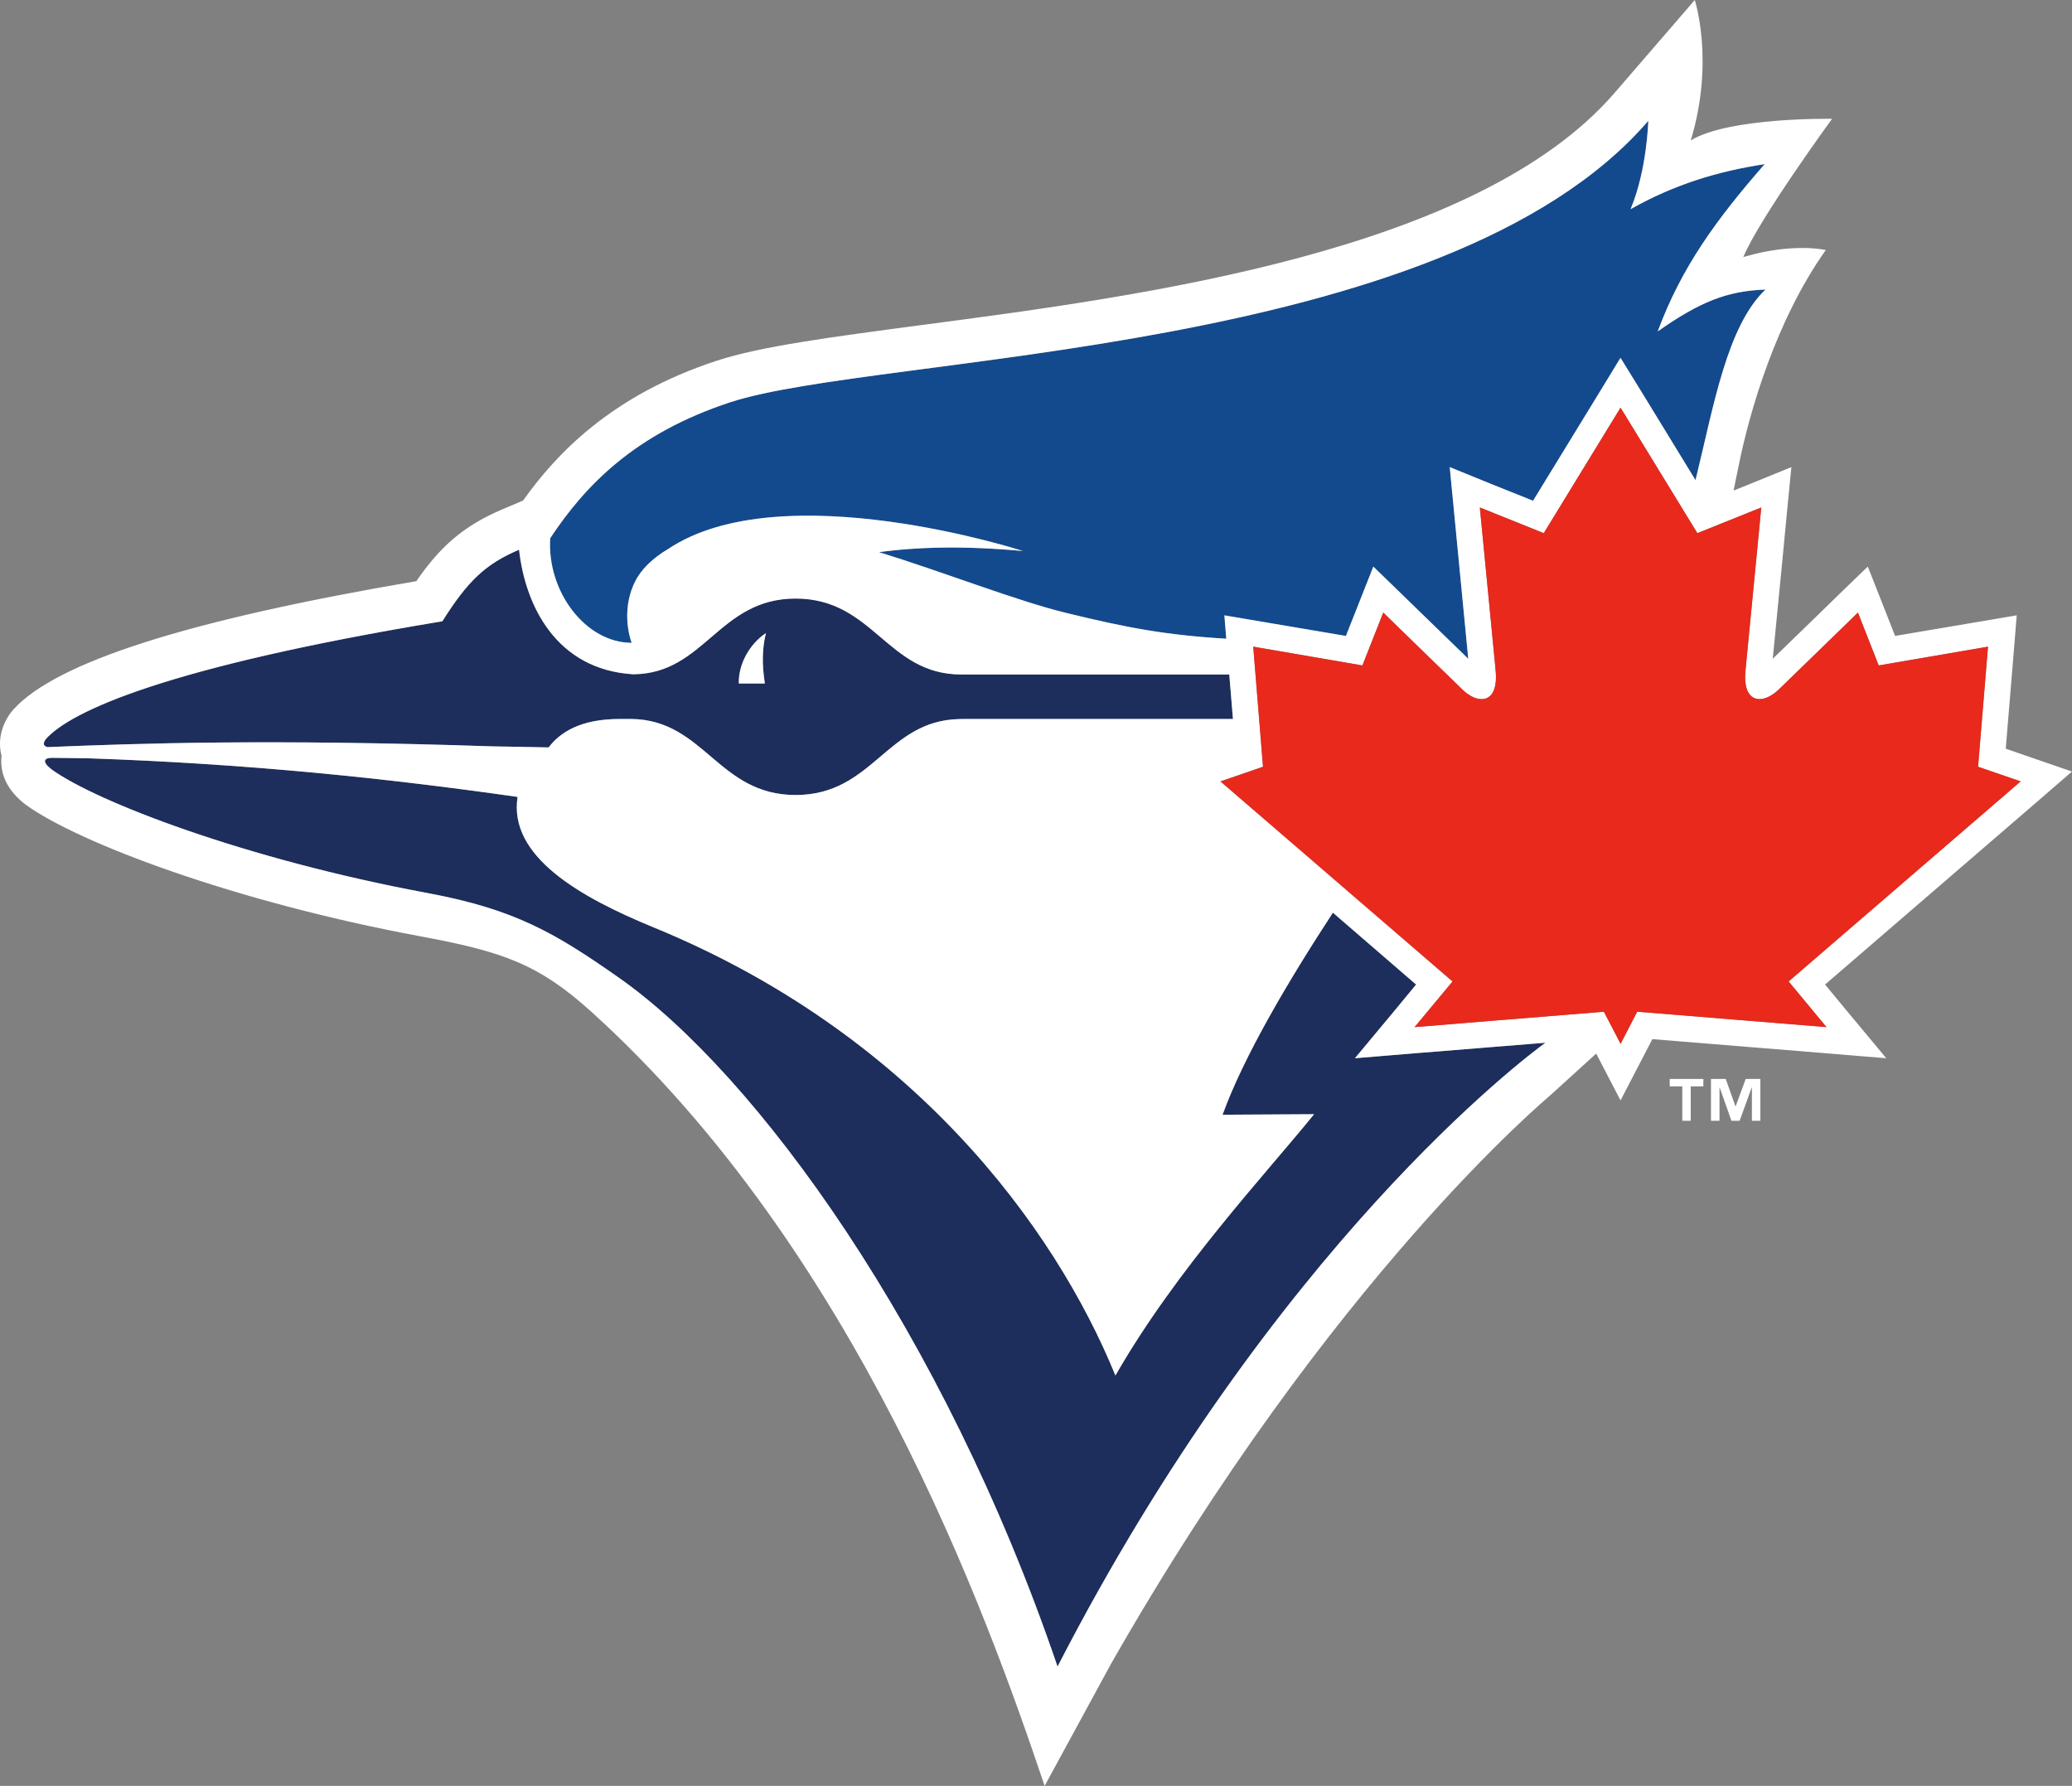
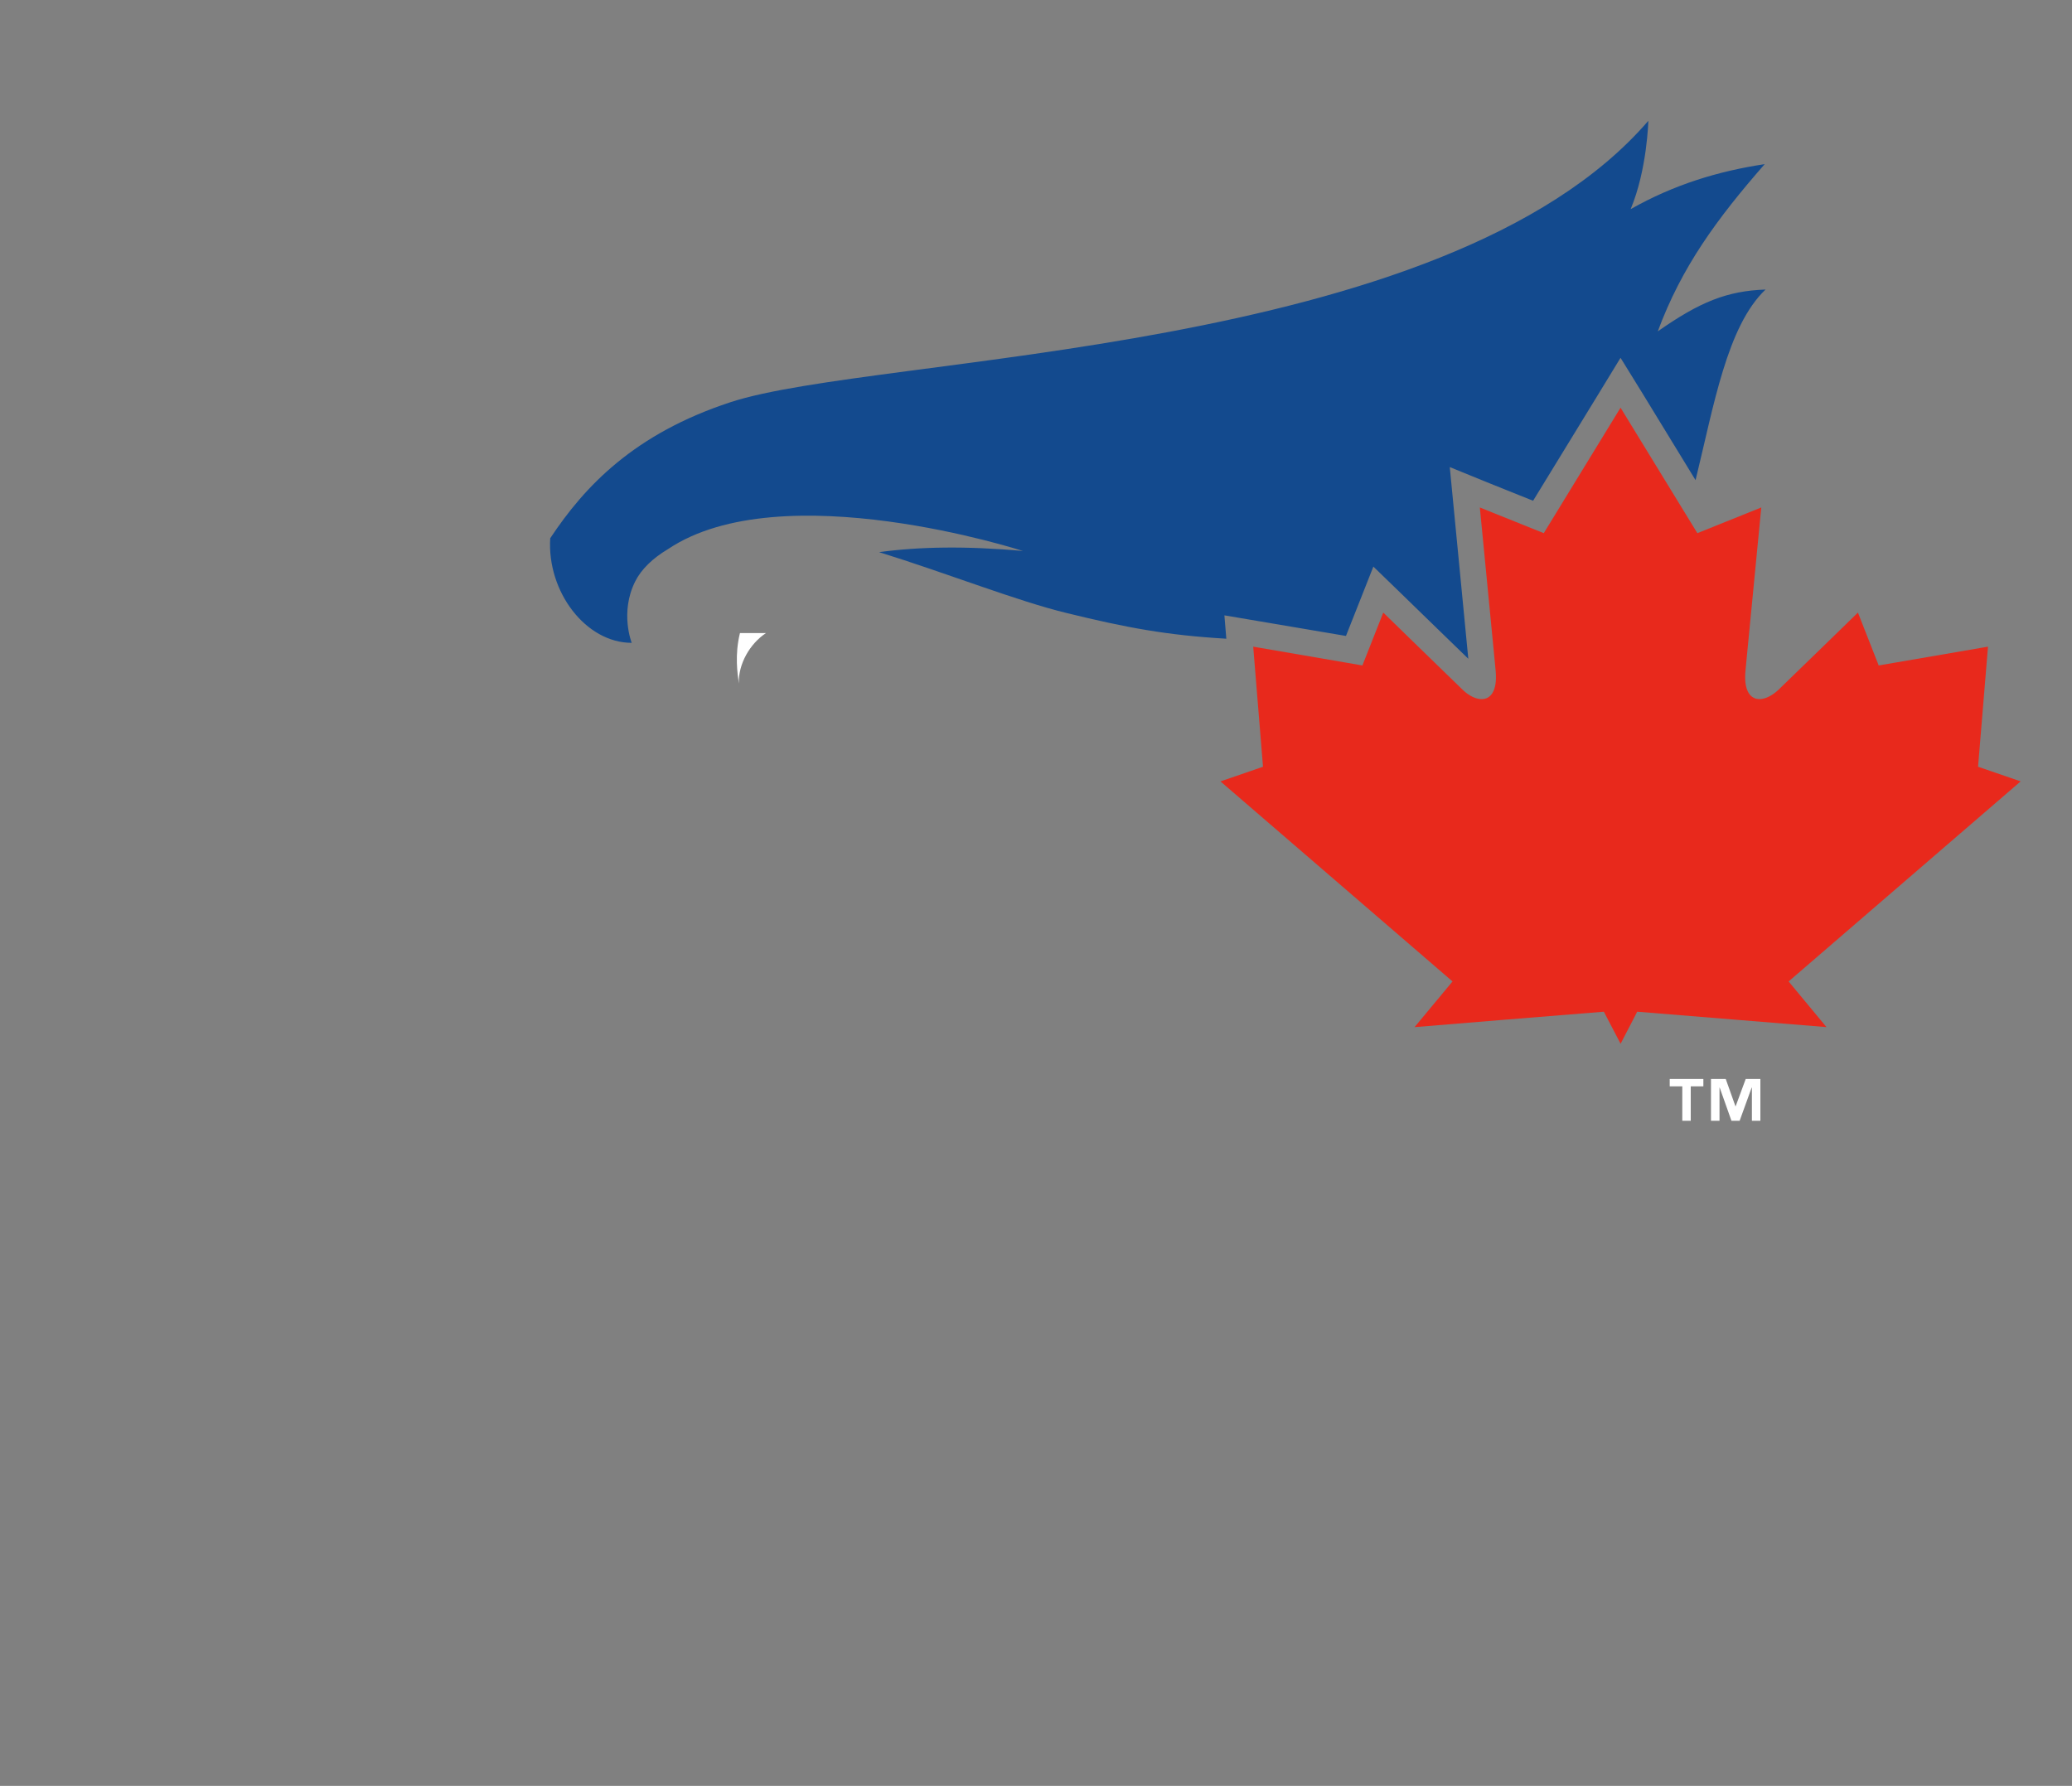
<svg xmlns="http://www.w3.org/2000/svg" viewBox="0 0 233.041 200.872">
  <rect x="0" y="0" width="233.041" height="200.872" fill="#808080" stroke="none" />
  <title>Toronto Blue Jays hat light logo</title>
  <path fill="#FFF" d="M187.795 122.19h1.415v3.87h.95v-3.87h1.42v-.836h-3.785M195.212 124.424h-.024l-1.092-3.07h-1.66v4.706h.96v-3.738h.018l1.326 3.738h.92l1.355-3.738h.024v3.738h.954v-4.706h-1.648" />
  <path d="M71.05 72.304s-1.355-3.404.383-6.89c.68-1.374 1.976-2.628 3.702-3.655 12.803-8.577 39.92.214 39.92.214-6.437-.586-11.733-.478-16.183.13 7.56 2.342 15.652 5.542 21.134 6.857 6.735 1.648 11.214 2.485 17.92 2.88l-.215-2.628 3.734.632 9.937 1.684 1.464-3.702 1.618-4.097 3.154 3.056c.07.06 4.95 4.826 7.524 7.31-.448-4.682-1.607-16.6-1.618-16.733l-.466-4.825 4.485 1.827 4.886 1.96 7.35-12.005 2.485-4.073 2.515 4.073 5.923 9.686c2.06-8.408 3.542-17.317 7.87-21.438-4.334.155-7.392 1.386-12.12 4.705 2.686-7.26 6.65-12.66 12.026-18.81-5.214.79-10.193 2.294-15.078 5.064 1.863-4.443 1.99-9.937 1.99-9.937C162.5 40.165 98.675 39.82 82.15 45.24c-10.843 3.56-16.403 9.47-20.266 15.3-.37 6.032 4.008 11.764 9.166 11.764z" fill="#134A8E" />
  <path fill="#1D2D5C" d="M163.372 110.39l-4.27 5.136 4.27-5.135" />
-   <path d="M152.39 119.025l4.466-5.363 2.413-2.925-9.358-8.085c-5.088 7.787-10.044 16.206-12.41 22.728l10.295-.06c-5.29 6.556-15.49 17.413-22.345 29.392-6.862-16.828-22.92-38.504-51.93-50.4-8.413-3.45-16.343-8.026-15.31-14.678-14.536-2.078-30.426-3.75-48.442-4.348-1.38-.023-2.645-.035-3.786-.048-1.057-.035-1.326.418-.18 1.302 4.946 3.594 21.695 10.08 42.26 13.902 9.896 1.84 14.422 4.538 21.51 9.506 15.456 10.82 36.524 39.77 49.368 77.5 24.353-47.307 52.635-68.542 54.874-70.167l-14.487 1.17-6.94.575zM5.334 84.032c10.313-.418 24.793-.932 50.083-.083 2.138.022 4.24.082 6.29.118 1.277-1.696 3.593-3.2 8.007-3.2h1.314c8.21.12 9.734 8.55 18.463 8.55 8.696 0 10.23-8.36 18.382-8.54.22 0 .47-.01.68-.01h30.12l-.41-5.005h-30.157c-8.36 0-9.84-8.54-18.625-8.54-8.654 0-10.212 8.457-18.255 8.517-8.713-.526-12.164-7.81-12.845-14.01-3.81 1.625-5.77 3.523-8.63 8.05C18.615 75.028 7.96 80.008 5.167 83.114c-.412.55-.238.812.168.92zm80.813-12.826c-.61 2.472-.27 4.574-.126 5.672h-2.924c-.066-2.198 1.236-4.467 3.05-5.672z" fill="#1D2D5C" />
-   <path d="M86.147 71.206c-1.815 1.206-3.117 3.474-3.05 5.672h2.924c-.142-1.098-.482-3.2.127-5.672z" fill="#FFF" />
-   <path d="M233.04 86.78l-4.818-1.66-2.633-.91.93-11.238.305-3.762-3.726.632-9.955 1.684-1.452-3.702-1.618-4.097-3.165 3.057c-.06.06-4.938 4.826-7.524 7.31.472-4.682 1.618-16.6 1.624-16.733l.472-4.824-4.48 1.827-2.024.812c.203-.955.4-1.91.586-2.842 1.188-5.924 4.162-16.29 9.788-24.21 0 0-3.59-.86-9.1.74-1.56.456-.12.025-.173.038 1.826-4.36 9.977-15.537 9.977-15.537s-11.544-.203-15.89 2.424C192.865 6.89 190.614 0 190.614 0l-8.97 10.39C166.19 28.34 128.51 33.286 103.58 36.57c-10.08 1.338-18.052 2.388-22.96 4.002-11.878 3.88-18.094 10.533-21.79 15.728l-2.365 1.003c-4.532 1.924-7.107 4.395-9.638 8.062-25.66 4.37-40.483 9.1-45.313 14.427l-.323.394C.107 81.666-.25 83.41.173 85 .02 86.386.3 88.463 2.748 90.398l.172.13c5.858 4.24 23.355 10.87 44.25 14.764 9.375 1.732 13.4 3.128 19.378 8.54 29.72 26.92 44.32 67.347 50.943 87.04l7.435-13.674c24.836-43.592 49.164-63.74 49.45-64.014l5.15-4.682.136.262 2.6 5.004 2.61-5.015.972-1.876 19.36 1.576 6.95.574-4.466-5.363-2.42-2.925 23.91-20.616 3.865-3.345zM82.15 45.24c16.525-5.42 80.35-5.075 103.233-31.65 0 0-.126 5.494-1.99 9.937 4.886-2.77 9.866-4.276 15.08-5.063-5.376 6.15-9.34 11.55-12.028 18.81 4.73-3.32 7.787-4.55 12.122-4.706-4.33 4.12-5.81 13.03-7.87 21.438l-5.924-9.686-2.514-4.073-2.485 4.073-7.35 12.004-4.886-1.96-4.486-1.826.466 4.825c.01.132 1.17 12.05 1.618 16.733-2.574-2.484-7.453-7.25-7.524-7.31l-3.154-3.057-1.618 4.096-1.463 3.702-9.938-1.684-3.733-.632.214 2.627c-6.707-.395-11.185-1.23-17.92-2.88-5.483-1.314-13.574-4.514-21.134-6.855 4.45-.61 9.746-.717 16.184-.13 0 0-27.117-8.792-39.92-.216-1.727 1.026-3.023 2.28-3.703 3.653-1.737 3.488-.382 6.89-.382 6.89-5.16 0-9.537-5.73-9.166-11.763 3.866-5.83 9.425-11.74 20.27-15.3zM5.167 83.113C7.96 80.007 18.614 75.027 49.75 69.88c2.86-4.527 4.82-6.426 8.63-8.05.68 6.198 4.13 13.483 12.844 14.01 8.044-.06 9.602-8.517 18.255-8.517 8.782 0 10.263 8.54 18.624 8.54h30.156l.412 5.003h-30.12c-.21 0-.46.012-.68.012-8.152.18-9.687 8.54-18.382 8.54-8.73 0-10.252-8.432-18.463-8.552h-1.313c-4.414 0-6.73 1.504-8.008 3.2-2.048-.034-4.15-.094-6.29-.118-25.29-.85-39.77-.335-50.082.083-.405-.105-.58-.368-.167-.917zm113.776 104.334c-12.844-37.728-33.912-66.678-49.367-77.5-7.088-4.967-11.615-7.666-21.51-9.505C27.5 96.62 10.75 90.135 5.805 86.542c-1.146-.885-.877-1.34.18-1.303 1.14.01 2.407.023 3.786.047 18.017.598 33.907 2.27 48.442 4.348-1.032 6.652 6.898 11.227 15.312 14.678 29.01 11.896 45.067 33.572 51.93 50.4 6.854-11.98 17.053-22.835 22.344-29.392l-10.295.06c2.365-6.52 7.322-14.94 12.41-22.727l9.357 8.085-2.413 2.925-4.466 5.363 6.94-.574 14.487-1.17c-2.24 1.625-30.522 22.86-54.875 70.165zm82.23-77.056l4.257 5.136-21.29-1.732-.9 1.744-.967 1.863-.012.013-.483-.967-.245-.466-1.14-2.185-11.388.932-.012-.012-8.39.692-1.5.12 4.272-5.135L137.27 87.89l4.783-1.648-1.1-13.508 12.28 2.113 2.346-5.947s7.918 7.715 8.968 8.72c.68.644 1.44 1.014 2.096 1.014 1.02 0 1.786-.932 1.576-3.177-.017-.203-.054-.537-.09-.955-.4-4.073-1.683-17.39-1.69-17.425l7.19 2.89 8.63-14.105h.012l8.634 14.105 3.302-1.326 3.888-1.563c-.006.035-1.295 13.352-1.69 17.425-.035.418-.07.752-.09.955-.208 2.245.55 3.177 1.584 3.177.645 0 1.403-.383 2.09-1.015 1.05-1.005 8.975-8.72 8.975-8.72l2.335 5.947 12.296-2.113-1.117 13.508 4.788 1.647-26.096 22.5z" fill="#FFF" />
+   <path d="M86.147 71.206c-1.815 1.206-3.117 3.474-3.05 5.672c-.142-1.098-.482-3.2.127-5.672z" fill="#FFF" />
  <path d="M223.595 72.734L211.3 74.847l-2.336-5.947s-7.925 7.715-8.975 8.72c-.688.63-1.447 1.014-2.09 1.014-1.034 0-1.793-.932-1.584-3.177.018-.203.054-.537.09-.955.394-4.073 1.683-17.39 1.69-17.425l-3.89 1.564-3.3 1.327-8.635-14.105h-.01l-8.63 14.105-7.19-2.89c.006.035 1.29 13.352 1.69 17.425.035.418.072.752.09.955.208 2.245-.556 3.177-1.577 3.177-.657 0-1.415-.37-2.096-1.015-1.05-1.005-8.97-8.72-8.97-8.72l-2.345 5.947-12.28-2.113 1.1 13.508-4.783 1.647 26.1 22.5-4.27 5.136 1.5-.12 8.39-.692 11.4-.92 1.14 2.185.245.465.497.955.967-1.863.9-1.744 21.288 1.732-4.257-5.135 26.097-22.502-4.79-1.647 1.118-13.506z" fill="#E8291C" />
</svg>